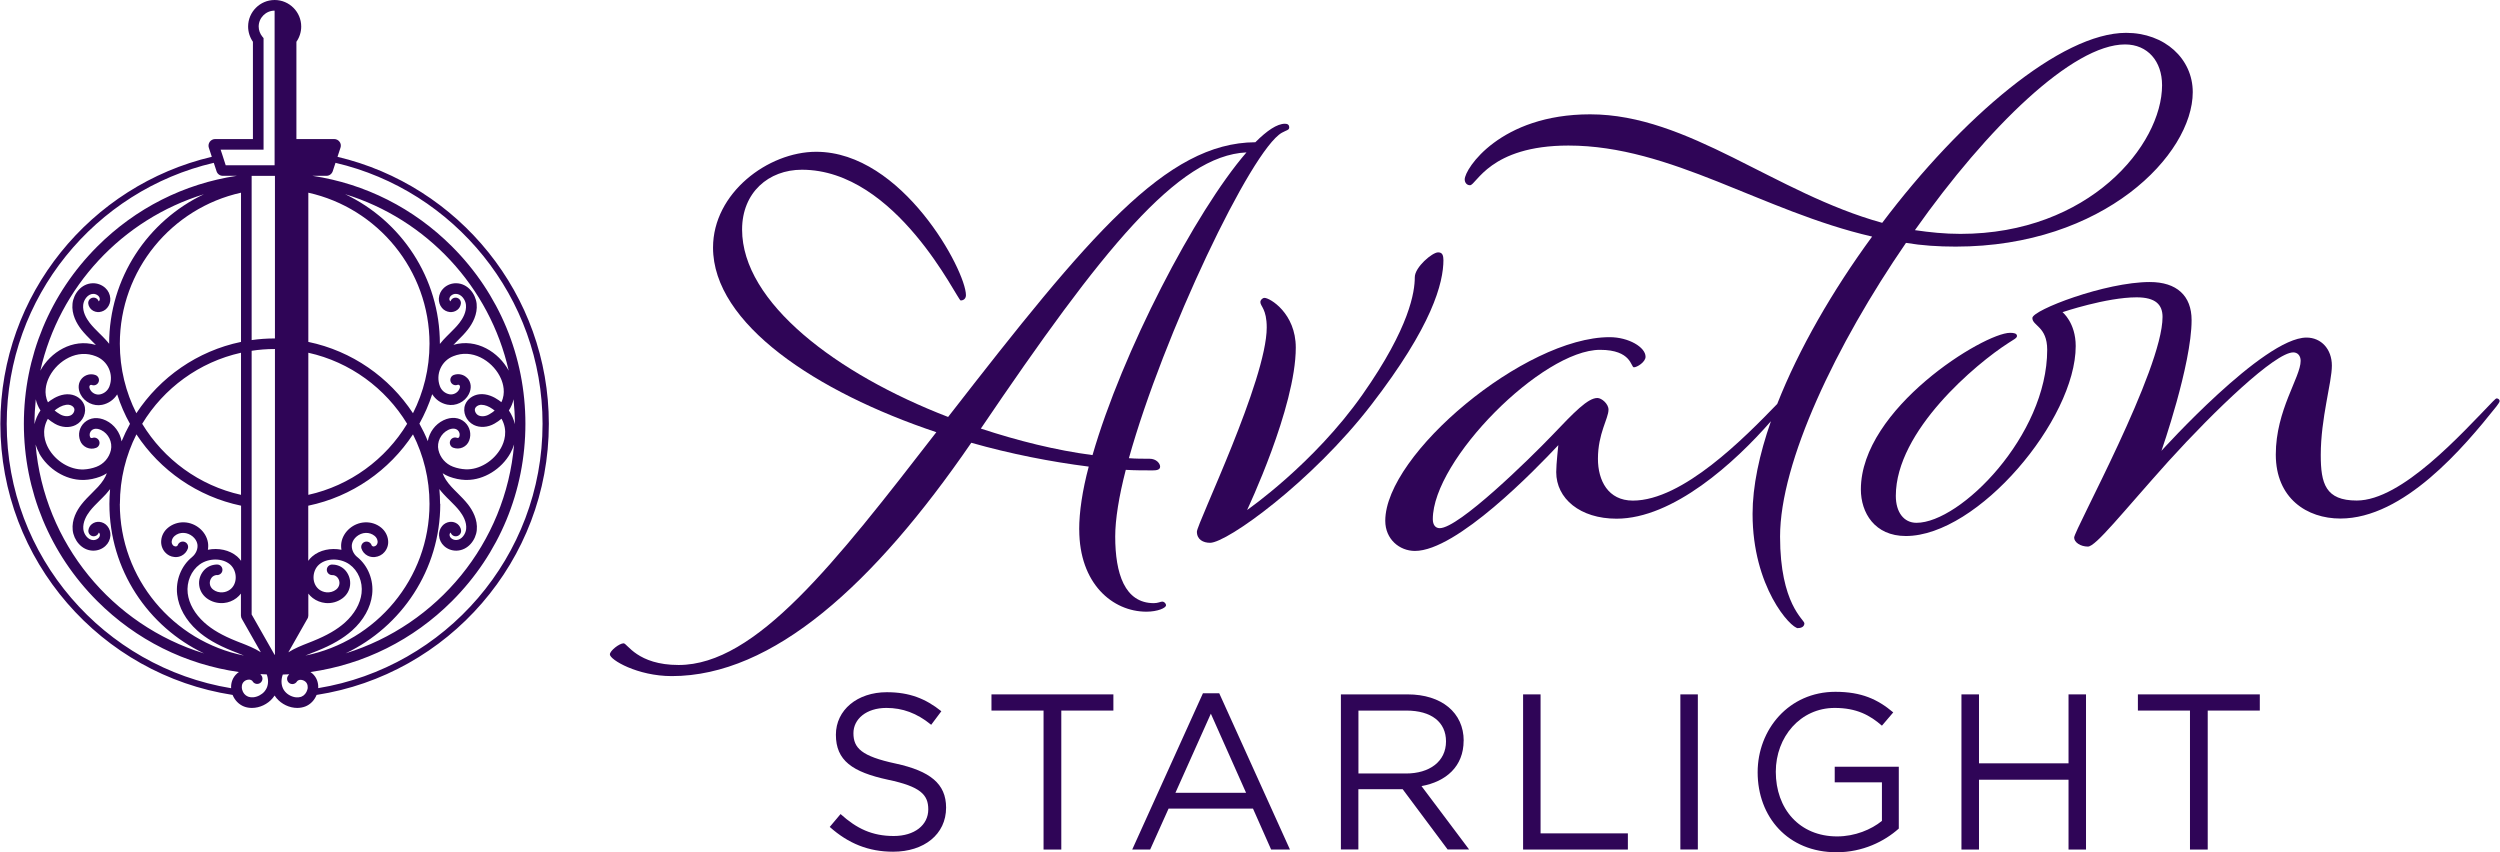
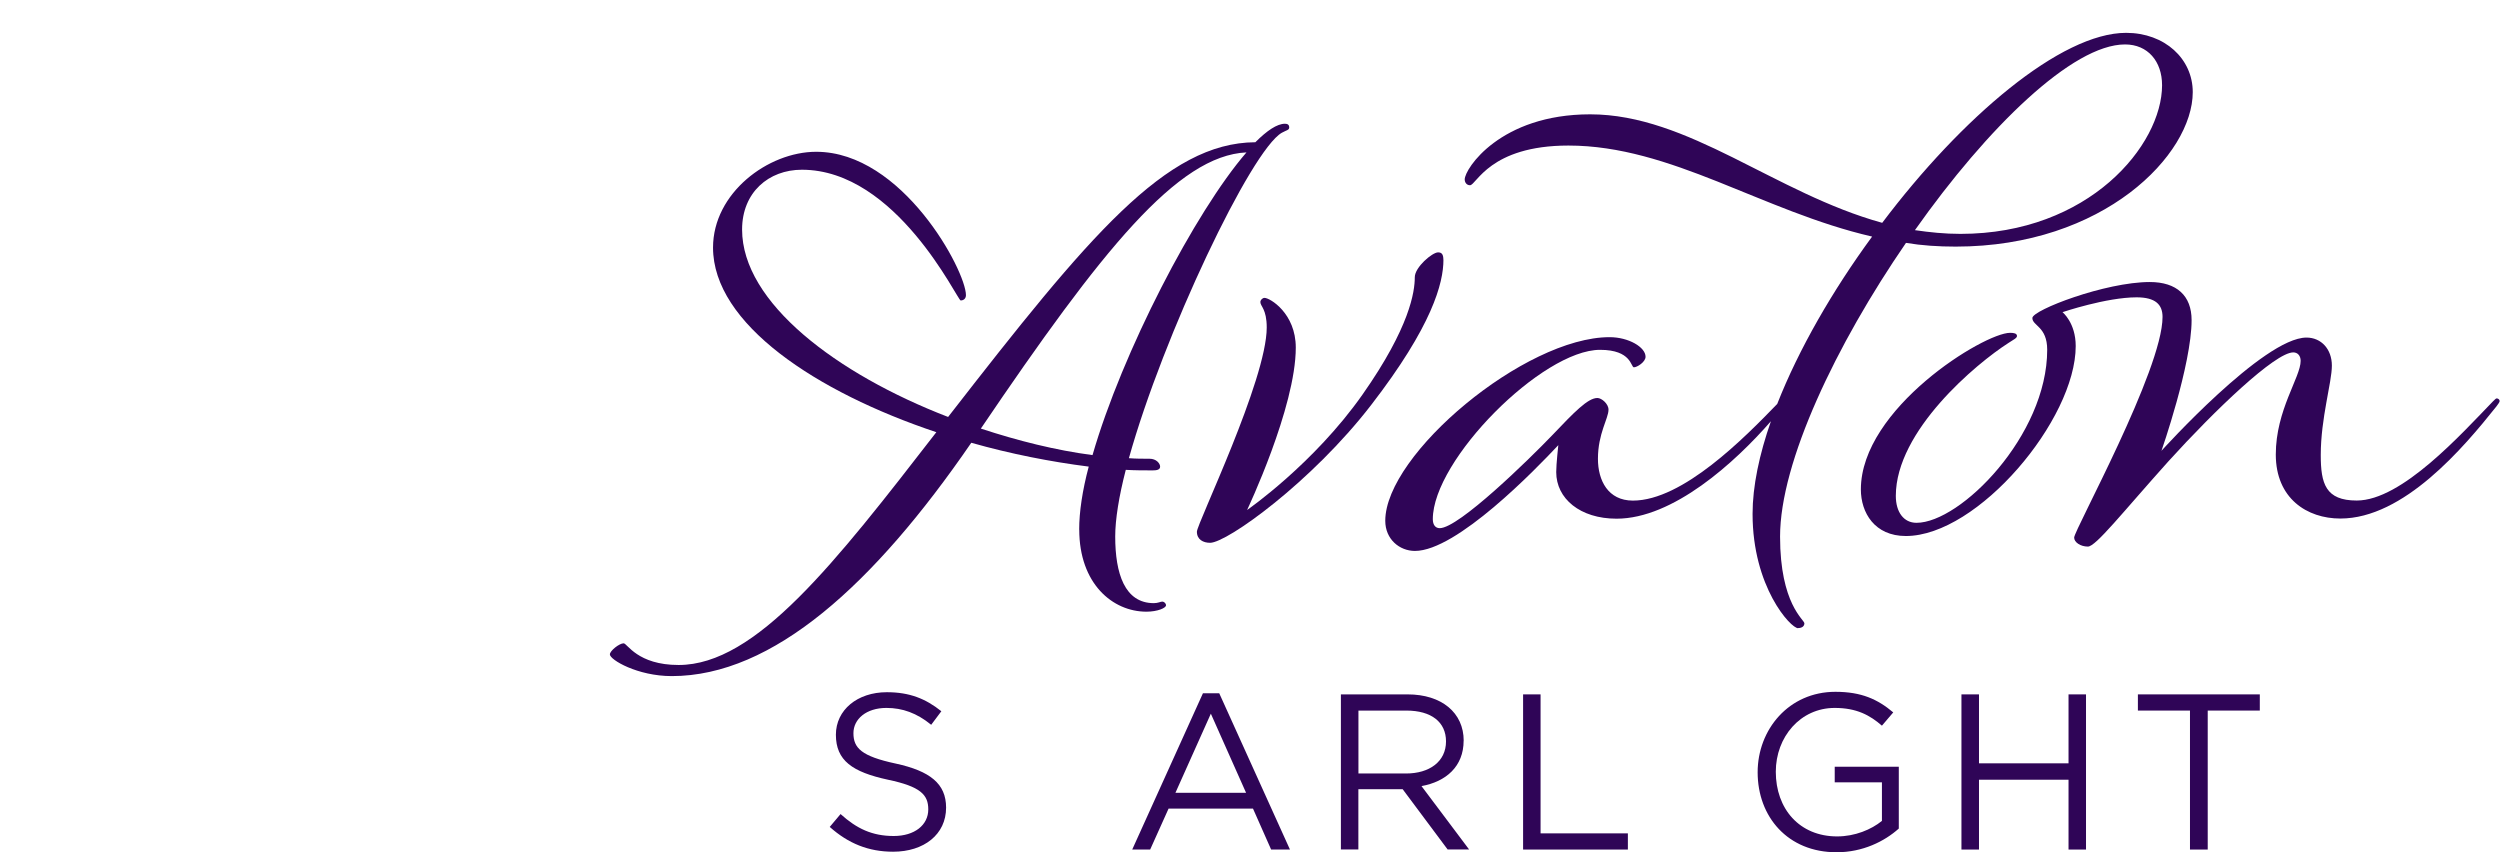
<svg xmlns="http://www.w3.org/2000/svg" id="a" width="5.125in" height="1.747in" viewBox="0 0 36.9 12.582">
  <g id="b">
-     <path d="M4.978,2.314l.044-.134c.01-.029.005-.062-.014-.087h0c-.018-.025-.048-.04-.079-.04h-.558V.617c.046-.066.071-.145.071-.225,0-.216-.176-.392-.392-.392s-.392.176-.392.392c0,.08.025.159.071.225v1.436h-.558c-.031,0-.06.015-.079.04-.018.025-.024.058-.014.088l.044.134c-1.787.421-3.122,2.029-3.122,3.943,0,2.022,1.49,3.703,3.429,4.002.031.078.092.141.168.171.038.015.078.021.118.021.114,0,.231-.055.306-.145.01-.012.019-.025.028-.038.008.013.018.026.028.038.075.09.192.145.306.145.04,0,.081-.007.118-.021.077-.03.137-.093.168-.171,1.94-.3,3.429-1.98,3.429-4.002,0-1.914-1.335-3.522-3.122-3.943ZM3.886,2.209V.563l-.018-.022c-.034-.042-.054-.095-.054-.149,0-.129.106-.235.235-.235v2.283h-.722l-.022-.068-.029-.09-.024-.072h.633ZM3.553,5.048c-.644.134-1.195.521-1.545,1.053-.156-.309-.244-.657-.244-1.026,0-1.09.767-2.003,1.789-2.23v2.203ZM1.178,6.506c.017.046.052.082.096.102.045.02.095.022.14.004.04-.015.061-.061.045-.101s-.061-.061-.101-.045c-.009.003-.017.001-.02,0-.004-.002-.011-.006-.014-.015-.013-.034-.004-.072.023-.097.033-.03.085-.032.142-.004.108.052.169.179.143.296-.026.113-.106.205-.214.246-.061.023-.124.036-.188.039-.2.008-.414-.121-.521-.314-.048-.087-.109-.254-.008-.433.03.025.064.049.103.072.098.057.216.065.306.02.113-.056.17-.191.127-.301-.032-.081-.113-.141-.209-.152-.114-.013-.219.041-.288.089-.013.009-.025.019-.037.028-.067-.135-.025-.275.005-.345.099-.232.378-.432.655-.351.016.005.031.01.047.016.178.068.268.268.2.446-.023.06-.075.104-.138.117-.058.012-.12-.019-.147-.073-.013-.026-.014-.047-.004-.059.006-.007.017-.011.029-.007.04.016.086-.005.101-.045.015-.04-.005-.086-.045-.101-.07-.027-.151-.007-.202.049-.056.062-.063.15-.02.235.059.116.193.181.319.155.093-.019.172-.075.222-.154.049.152.112.298.189.435-.046.083-.088.17-.124.258-.023-.131-.107-.248-.231-.308-.117-.056-.235-.045-.317.03-.075.069-.1.174-.063.269ZM.801,6.061c.009-.008.019-.015.029-.023.065-.046.129-.067.18-.062.037.004.07.026.08.053.013.034-.011.084-.05.103-.043.021-.105.016-.158-.015-.031-.018-.058-.037-.082-.057ZM1.608,5.075s0,.002,0,.003c-.016-.02-.032-.04-.051-.06-.031-.034-.064-.067-.096-.098-.051-.051-.099-.098-.141-.152-.05-.065-.108-.163-.097-.267.008-.076.068-.16.146-.162.028-.001.055.009.076.028.014.013.022.03.023.048,0,.011-.003.021-.01.029-.002.002-.004.004-.007.005-.011-.036-.047-.06-.086-.054-.043.006-.073.046-.067.089.005.036.024.068.052.091.032.025.072.036.112.032.045-.005.086-.026.115-.061.033-.039.05-.09.046-.141-.004-.059-.03-.114-.074-.154-.051-.046-.118-.071-.187-.069-.168.005-.283.158-.297.303-.016.156.062.292.129.379.048.061.102.115.154.167.022.021.042.042.063.063-.002,0-.004-.001-.006-.002-.34-.099-.668.109-.815.381.28-1.241,1.211-2.235,2.415-2.605-.826.392-1.399,1.234-1.399,2.208ZM.592,6.06c-.043.064-.072.132-.088.202,0-.002,0-.003,0-.005,0-.122.007-.243.019-.362.012.056.035.112.069.165ZM.572,6.691c.131.236.391.395.641.395.008,0,.016,0,.024,0,.081-.003.161-.02.238-.049.035-.013.067-.03.097-.05-.022.063-.065.13-.13.201-.029.031-.059.061-.091.093-.052.052-.107.106-.154.167-.068.087-.145.224-.129.379.015.145.13.298.297.303.003,0,.006,0,.008,0,.066,0,.129-.024.178-.069.044-.04.07-.095.074-.154.003-.052-.013-.102-.046-.141-.029-.035-.07-.056-.115-.061-.04-.004-.08.007-.112.032-.029.022-.047.055-.052.091-.006.043.024.083.067.089.039.005.074-.018.086-.054.003.001.005.003.007.005.007.008.01.019.01.03-.001.019-.01.036-.023.048-.021.019-.049.029-.076.028-.078-.002-.139-.086-.146-.162-.01-.104.047-.203.097-.267.041-.053.09-.101.141-.152.032-.032.065-.064.096-.098.022-.024.042-.049.061-.073-.006.072-.01.144-.01.218,0,.973.572,1.814,1.397,2.207-1.355-.417-2.363-1.624-2.487-3.084.013.043.032.087.055.129ZM1.765,7.439c0-.369.088-.717.244-1.026.35.532.901.919,1.545,1.053v.814c-.017-.023-.037-.045-.058-.064-.113-.097-.278-.13-.432-.099.006-.037.007-.075,0-.112-.029-.16-.179-.286-.348-.293-.088-.004-.174.025-.241.08-.058.048-.094.114-.1.187-.006.063.014.125.055.173.035.041.085.067.14.072.037.004.074-.003.107-.02.043-.022.075-.059.091-.104.014-.041-.008-.086-.049-.1-.041-.014-.086.008-.1.049-.002.006-.007.011-.014.015-.006.003-.013.004-.02.004-.015-.002-.028-.008-.037-.019-.014-.016-.02-.036-.018-.056.003-.031.019-.06.044-.081.037-.031.085-.047.134-.044.095.004.185.078.201.165.012.067-.02.144-.079.192,0,0-.001.001-.002.002-.157.127-.242.34-.217.551.022.191.127.379.296.531.13.117.296.213.521.303.021.008.043.017.064.025.036.014.07.028.104.042-1.044-.211-1.832-1.135-1.832-2.24ZM3.549,9.491c-.021-.008-.042-.016-.063-.025-.208-.083-.359-.17-.475-.275-.14-.126-.227-.279-.245-.432-.019-.167.051-.334.178-.426.134-.096.335-.096.448.001.054.047.085.121.083.198-.002.071-.032.134-.083.172-.031.023-.068.038-.107.041-.052.005-.103-.009-.143-.04-.028-.021-.045-.051-.049-.084-.004-.033.006-.066.027-.093.015-.019.039-.033.065-.037.004,0,.009,0,.013,0,.042.001.08-.032.081-.075.002-.043-.032-.08-.075-.081-.014,0-.029,0-.044.003-.065.01-.123.043-.164.094-.048.061-.07.135-.06.211.009.075.049.142.11.189.072.054.161.079.253.071.069-.006.133-.032.187-.073.025-.019.047-.042.066-.066v.324c0,.019.006.038.016.053l.278.489c-.092-.059-.196-.1-.298-.14ZM3.553,7.306c-.617-.137-1.14-.524-1.459-1.049.318-.525.842-.912,1.459-1.049v2.098ZM3.493,9.945c-.06.053-.091.132-.086.216C1.53,9.852.094,8.219.094,6.257.094,4.385,1.402,2.812,3.151,2.404l.041.125c.013.04.05.067.093.067h.205c-.777.117-1.493.477-2.059,1.043-.699.699-1.084,1.629-1.084,2.618s.385,1.919,1.084,2.618c.573.573,1.302.935,2.091,1.047-.01.007-.02.014-.029.022ZM3.93,10.162c-.008.017-.019.033-.031.048-.042.048-.105.08-.166.085-.022.002-.043,0-.063-.006-.005-.001-.01-.003-.015-.005-.041-.016-.073-.054-.085-.101-.001-.005-.003-.009-.003-.014-.004-.021-.008-.073.032-.108.019-.017.046-.027.073-.027h.001c.017,0,.034.007.046.018.002.002.004.004.005.007.022.037.07.05.107.028.037-.022.05-.07.028-.107-.006-.01-.012-.018-.02-.027.031.002.063.003.094.004.026.069.026.143-.002.204ZM4.054,7.36v2.302l-.004.008-.34-.598v-3.893c.111-.017.224-.026.34-.026.001,0,.003,0,.004,0v2.207ZM4.054,2.79v2.207s-.003,0-.004,0c-.115,0-.229.008-.34.024v-2.424h.344v.194ZM4.547,2.845c1.022.227,1.789,1.141,1.789,2.23,0,.369-.088.717-.244,1.026-.35-.532-.901-.919-1.545-1.053v-2.203ZM6.896,5.585c-.05-.056-.131-.075-.202-.049-.04.015-.061.061-.045.101.015.04.061.061.101.045.012-.004.023,0,.029.007.011.012.009.034-.004.059-.027.054-.089.085-.147.073-.063-.013-.115-.057-.138-.117-.068-.178.022-.379.2-.446.015-.006.031-.011.047-.016.278-.081.556.119.655.351.03.069.072.209.005.345-.012-.01-.025-.019-.037-.028-.068-.048-.174-.102-.288-.089-.095.011-.177.071-.209.152-.043.11.014.245.127.301.09.045.208.037.306-.02.038-.022.073-.046.103-.072.101.179.04.346-.008.433-.107.193-.321.323-.521.314-.064-.003-.128-.016-.188-.039-.108-.041-.188-.133-.214-.246-.027-.116.035-.243.143-.296.057-.028.109-.026.142.004.027.025.036.063.023.097-.003.009-.01.013-.014.015-.004.002-.011.004-.02,0-.04-.015-.086.005-.101.045-.015.04.005.086.045.101.046.017.096.016.14-.004.045-.02.079-.056.096-.102.036-.095.011-.2-.063-.269-.082-.075-.2-.086-.317-.03-.124.06-.208.178-.231.308-.036-.089-.078-.175-.124-.258.076-.138.14-.283.189-.435.05.079.128.135.222.154.126.026.26-.039.319-.155.043-.085.036-.173-.02-.235ZM7.299,6.061c-.023.02-.05.039-.082.057-.053.031-.114.036-.158.015-.039-.019-.063-.07-.05-.103.01-.027.043-.049.08-.053.005,0,.011,0,.017,0,.048,0,.105.022.163.063.01.007.02.015.029.022ZM6.492,7.439c0-.073-.004-.146-.01-.218.018.024.038.048.061.073.031.034.064.067.096.098.051.051.1.099.141.152.05.065.108.163.097.267-.008.076-.068.16-.146.162-.029,0-.055-.009-.076-.028-.014-.012-.022-.03-.023-.048,0-.011.003-.021.01-.029.002-.002.004-.004.007-.005.011.036.047.06.086.054.043-.006.073-.046.067-.089-.005-.036-.024-.068-.052-.091-.032-.025-.071-.036-.112-.032-.045.005-.086.026-.115.061-.033.039-.05.09-.046.141.004.059.03.114.074.154.049.045.112.069.178.069.003,0,.006,0,.008,0,.168-.005.283-.158.297-.303.016-.156-.062-.292-.129-.379-.048-.061-.102-.115-.154-.167-.032-.032-.062-.061-.091-.093-.065-.071-.108-.137-.13-.201.03.02.063.037.097.05.077.029.157.046.238.049.008,0,.016,0,.024,0,.25,0,.51-.16.641-.395.023-.042.042-.086.055-.129-.124,1.459-1.133,2.667-2.487,3.084.825-.392,1.397-1.234,1.397-2.207ZM7.508,6.06c.034-.053.057-.108.069-.165.012.119.019.239.019.362,0,.002,0,.003,0,.005-.016-.07-.045-.138-.088-.202ZM6.693,5.092s-.004.001-.006.002c.02-.021.041-.042.062-.063.052-.052.107-.106.154-.167.068-.087.145-.224.129-.379-.015-.145-.13-.298-.297-.303-.069-.002-.135.022-.187.069-.044.04-.07.095-.074.154-.003.051.013.102.046.141.029.035.07.056.115.061.04.004.08-.007.112-.032.029-.022.047-.055.052-.091.006-.043-.024-.083-.067-.089-.038-.005-.075.018-.086.054-.003-.001-.005-.003-.007-.005-.007-.008-.01-.019-.01-.029.001-.019.01-.036.023-.048.021-.019.048-.03.076-.028.078.002.139.086.146.162.01.104-.047.203-.097.267-.041.053-.09.101-.141.152-.032.032-.065.064-.096.098-.018.02-.035.04-.051.06,0,0,0-.002,0-.003,0-.974-.573-1.816-1.399-2.208,1.204.37,2.135,1.365,2.415,2.605-.146-.272-.474-.48-.815-.381ZM4.547,5.208c.617.137,1.14.524,1.459,1.049-.318.525-.842.912-1.459,1.049v-2.098ZM4.547,7.466c.644-.134,1.195-.521,1.545-1.053.156.309.244.657.244,1.026,0,1.105-.788,2.029-1.832,2.24.034-.014.069-.028.104-.042.021-.008.043-.017.064-.025.225-.09.391-.187.521-.303.169-.151.274-.34.296-.531.025-.212-.06-.424-.217-.552,0,0,0-.001-.002-.001-.06-.048-.091-.125-.079-.192.016-.087.106-.161.201-.165.049-.003.097.014.134.044.026.021.041.05.044.081.002.02-.005.04-.018.056-.009.01-.022.017-.037.019-.007,0-.014,0-.02-.004-.007-.003-.012-.009-.014-.015-.014-.041-.059-.063-.1-.049-.041.014-.063.059-.049.1.015.045.047.082.09.104.033.017.07.024.108.02.055-.006.105-.031.14-.072.042-.048.062-.11.055-.173-.007-.073-.043-.139-.1-.187-.067-.056-.153-.084-.241-.08-.169.007-.319.134-.348.293-.007.037-.006.075,0,.112-.155-.031-.32.002-.432.099-.022.019-.041.04-.058.064v-.814ZM4.531,9.141c.01-.016.016-.034.016-.053v-.324c.019.025.041.047.066.066.054.041.119.066.187.073.091.009.181-.017.253-.071.062-.047.101-.114.11-.189.009-.075-.012-.15-.06-.211-.04-.05-.098-.084-.164-.094-.014-.002-.029-.003-.044-.003-.043.002-.077.038-.075.081.002.043.038.076.081.075.004,0,.009,0,.013,0,.026.004.049.017.065.037.022.027.031.06.027.093-.004.033-.022.063-.049.084-.04.031-.091.045-.143.04-.039-.004-.076-.018-.107-.041-.051-.039-.081-.101-.083-.172-.002-.077.029-.152.083-.198.112-.097.313-.097.448-.001.128.091.198.258.178.426-.018.153-.105.306-.245.432-.116.104-.267.191-.475.275-.021.008-.042.016-.063.025-.102.04-.206.081-.298.14l.278-.49ZM4.535,10.17s-.002.009-.003.014c-.013.046-.045.085-.085.101-.005.002-.01.003-.015.005-.02.006-.042.007-.063.006-.061-.005-.125-.037-.166-.085-.013-.015-.023-.031-.031-.048-.028-.061-.027-.135-.002-.204.031,0,.063-.002.094-.004-.007.009-.014.017-.02.027-.022.037-.009.085.028.107.037.022.085.009.107-.028.001-.002.003-.005.005-.006.012-.011.029-.018.046-.018h.001c.027,0,.053.01.073.027.04.035.035.087.032.108ZM4.693,10.16c.005-.084-.026-.163-.086-.216-.009-.008-.019-.015-.029-.022.789-.112,1.517-.474,2.09-1.047.699-.699,1.084-1.629,1.084-2.618s-.385-1.919-1.084-2.618c-.566-.566-1.282-.926-2.059-1.043h.205c.042,0,.079-.027.093-.067l.041-.125c1.75.408,3.057,1.981,3.057,3.853,0,1.962-1.436,3.595-3.313,3.903Z" fill="#2f0557" />
    <path d="M15.929,7.82c0,.797.492,1.211.992,1.211.164,0,.289-.055.289-.094,0-.031-.031-.055-.055-.055s-.063.023-.125.023c-.43,0-.57-.437-.57-.984,0-.25.055-.594.156-.984.141.008.266.008.398.008.055,0,.109-.008.109-.055s-.055-.117-.156-.117-.203,0-.305-.008c.508-1.82,1.805-4.547,2.258-4.805.07-.039.109-.039.109-.078s-.023-.055-.063-.055c-.117,0-.266.102-.437.273-1.32.008-2.453,1.375-4.523,4.039-.008.008-.008.016-.016.016-1.641-.633-3.039-1.687-3.039-2.766,0-.547.391-.883.883-.883,1.398,0,2.297,1.93,2.344,1.93s.078-.031.078-.078c0-.359-.937-2.117-2.211-2.117-.711,0-1.523.609-1.523,1.414,0,1.125,1.523,2.133,3.297,2.726-1.5,1.937-2.664,3.437-3.805,3.437-.609,0-.758-.32-.812-.32-.063,0-.203.11-.203.164,0,.078.406.32.914.32,1.492,0,2.984-1.351,4.422-3.445.578.164,1.172.281,1.734.352-.094.352-.141.672-.141.93ZM14.476,6.328c1.789-2.641,2.906-4.031,3.922-4.078-.758.875-1.836,2.953-2.273,4.469-.539-.07-1.101-.211-1.648-.391Z" fill="#2f0557" />
    <path d="M21.305,3.835c0-.078-.023-.109-.078-.109-.086,0-.344.219-.344.367,0,.211-.07.734-.773,1.734-.719,1.023-1.703,1.703-1.703,1.703,0,0,.719-1.516.719-2.398,0-.508-.383-.734-.461-.734-.031,0-.062.031-.062.062,0,.062.094.102.094.375,0,.773-1.031,2.898-1.031,3.015s.094.164.195.164c.25,0,1.5-.898,2.375-2.031.906-1.172,1.07-1.805,1.07-2.148Z" fill="#2f0557" />
    <path d="M26.541,9.273c.063,0,.094-.031.094-.07,0-.055-.359-.281-.359-1.281,0-1.101.828-2.836,1.859-4.336.234.039.477.055.734.055,2.187,0,3.5-1.359,3.5-2.281,0-.492-.414-.875-.984-.875-.961,0-2.429,1.25-3.601,2.805-1.586-.438-2.859-1.602-4.312-1.602-1.328,0-1.852.805-1.852.961,0,.047.031.086.078.086.094,0,.289-.586,1.453-.586,1.516,0,2.859.969,4.484,1.344-.584.797-1.083,1.662-1.401,2.471-.481.497-1.394,1.427-2.131,1.427-.367,0-.516-.297-.516-.617,0-.375.156-.594.156-.726,0-.086-.102-.172-.164-.172-.141,0-.344.211-.664.547-.344.359-1.383,1.375-1.664,1.375-.062,0-.102-.047-.102-.133,0-.875,1.617-2.5,2.469-2.5.469,0,.453.258.5.258s.172-.078.172-.156c0-.141-.25-.289-.531-.289-1.25,0-3.312,1.727-3.312,2.711,0,.273.211.445.438.445.617,0,1.781-1.203,2.117-1.562,0,0-.031.281-.031.398,0,.391.352.688.891.688.834,0,1.746-.827,2.279-1.439-.172.493-.271.959-.271,1.369,0,1.078.563,1.687.672,1.687ZM31.369.656c.336,0,.547.25.547.602,0,.883-1.078,2.195-2.977,2.195-.234,0-.453-.023-.672-.055,1.07-1.516,2.328-2.742,3.102-2.742Z" fill="#2f0557" />
    <path d="M36.861,5.882c-.016,0-.023.008-.055.039-.469.484-1.351,1.469-2.016,1.469-.461,0-.531-.25-.531-.672,0-.547.164-1.07.164-1.32,0-.242-.156-.414-.375-.414-.633,0-2.141,1.672-2.141,1.672,0,0,.445-1.273.445-1.93,0-.359-.219-.562-.617-.562-.656,0-1.734.414-1.734.531s.219.125.219.469c0,1.266-1.281,2.555-1.93,2.555-.187,0-.305-.156-.305-.398,0-.961,1.187-1.953,1.664-2.258.07-.047.125-.07.125-.102,0-.039-.047-.047-.102-.047-.383,0-2.203,1.117-2.203,2.312,0,.344.203.688.664.688,1.063,0,2.508-1.719,2.508-2.805,0-.344-.195-.5-.195-.5,0,0,.648-.219,1.094-.219.281,0,.383.109.383.289,0,.781-1.305,3.148-1.305,3.258,0,.07.094.133.203.133.117,0,.508-.5,1.188-1.258.687-.758,1.578-1.609,1.844-1.609.063,0,.109.047.109.125,0,.242-.367.726-.367,1.383,0,.648.461.945.953.945.937,0,1.82-1.047,2.305-1.656.023-.031.047-.063.047-.078,0-.023-.023-.039-.039-.039Z" fill="#2f0557" />
    <path d="M13.217,11.273c-.504-.108-.622-.229-.622-.448,0-.209.19-.373.487-.373.236,0,.448.075.661.249l.15-.2c-.232-.186-.471-.281-.805-.281-.435,0-.752.262-.752.628,0,.38.242.55.769.664.481.101.595.222.595.438,0,.232-.203.393-.51.393-.317,0-.546-.108-.785-.324l-.16.19c.275.245.573.366.936.366.455,0,.782-.255.782-.651,0-.353-.236-.54-.746-.651Z" fill="#2f0557" />
-     <polygon points="14.633 10.491 15.402 10.491 15.402 12.543 15.664 12.543 15.664 10.491 16.433 10.491 16.433 10.252 14.633 10.252 14.633 10.491" fill="#2f0557" />
    <path d="M17.755,10.236l-1.044,2.307h.265l.272-.605h1.246l.268.605h.278l-1.044-2.307h-.242ZM17.349,11.705l.523-1.168.52,1.168h-1.044Z" fill="#2f0557" />
    <path d="M21.605,10.936c0-.412-.324-.684-.828-.684h-.985v2.29h.258v-.89h.654l.664.89h.317l-.703-.936c.36-.065.622-.288.622-.671ZM20.051,11.42v-.929h.707c.37,0,.586.17.586.455,0,.298-.245.474-.589.474h-.703Z" fill="#2f0557" />
    <polygon points="22.74 10.252 22.482 10.252 22.482 12.543 24.029 12.543 24.029 12.304 22.74 12.304 22.74 10.252" fill="#2f0557" />
-     <rect x="24.804" y="10.252" width=".258" height="2.29" fill="#2f0557" />
    <path d="M27.083,11.551h.697v.569c-.157.128-.399.229-.661.229-.556,0-.906-.406-.906-.955,0-.514.363-.942.87-.942.324,0,.52.108.697.262l.167-.196c-.229-.193-.468-.304-.854-.304-.687,0-1.148.556-1.148,1.188,0,.658.445,1.181,1.165,1.181.386,0,.707-.16.919-.35v-.913h-.946v.232Z" fill="#2f0557" />
    <polygon points="30.535 11.27 29.213 11.27 29.213 10.252 28.954 10.252 28.954 12.543 29.213 12.543 29.213 11.512 30.535 11.512 30.535 12.543 30.793 12.543 30.793 10.252 30.535 10.252 30.535 11.27" fill="#2f0557" />
    <polygon points="31.559 10.491 32.328 10.491 32.328 12.543 32.59 12.543 32.59 10.491 33.359 10.491 33.359 10.252 31.559 10.252 31.559 10.491" fill="#2f0557" />
  </g>
</svg>